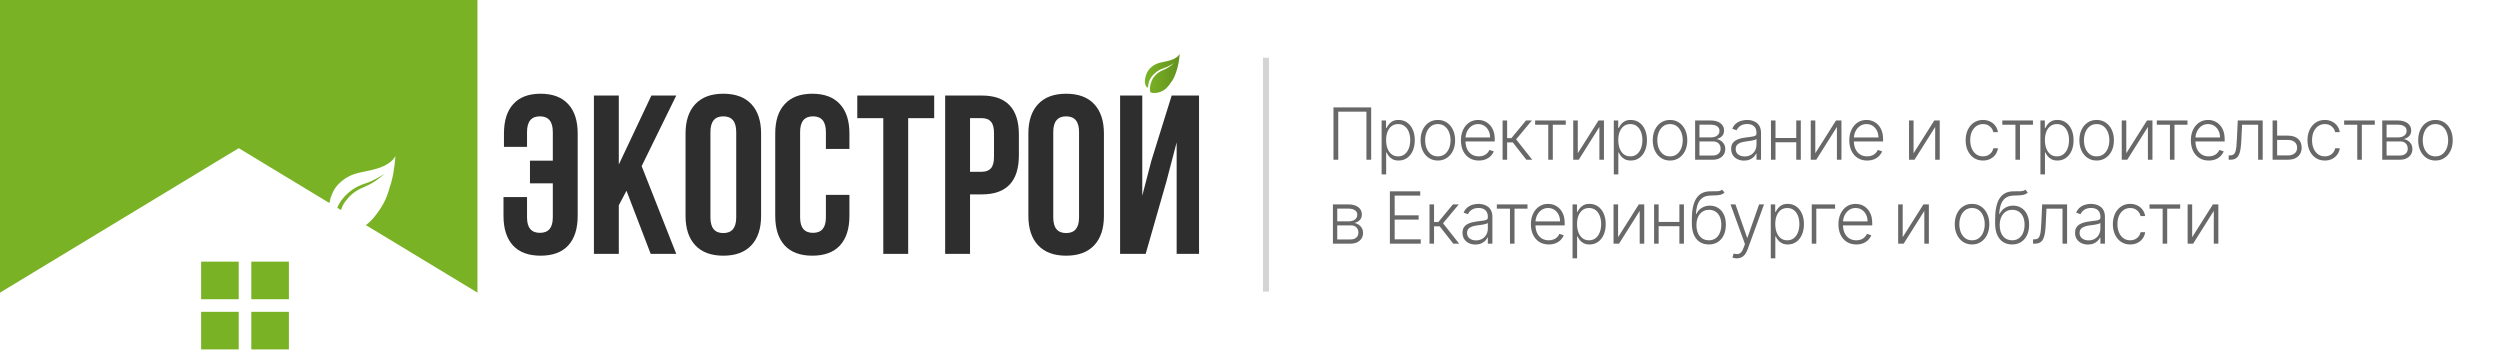
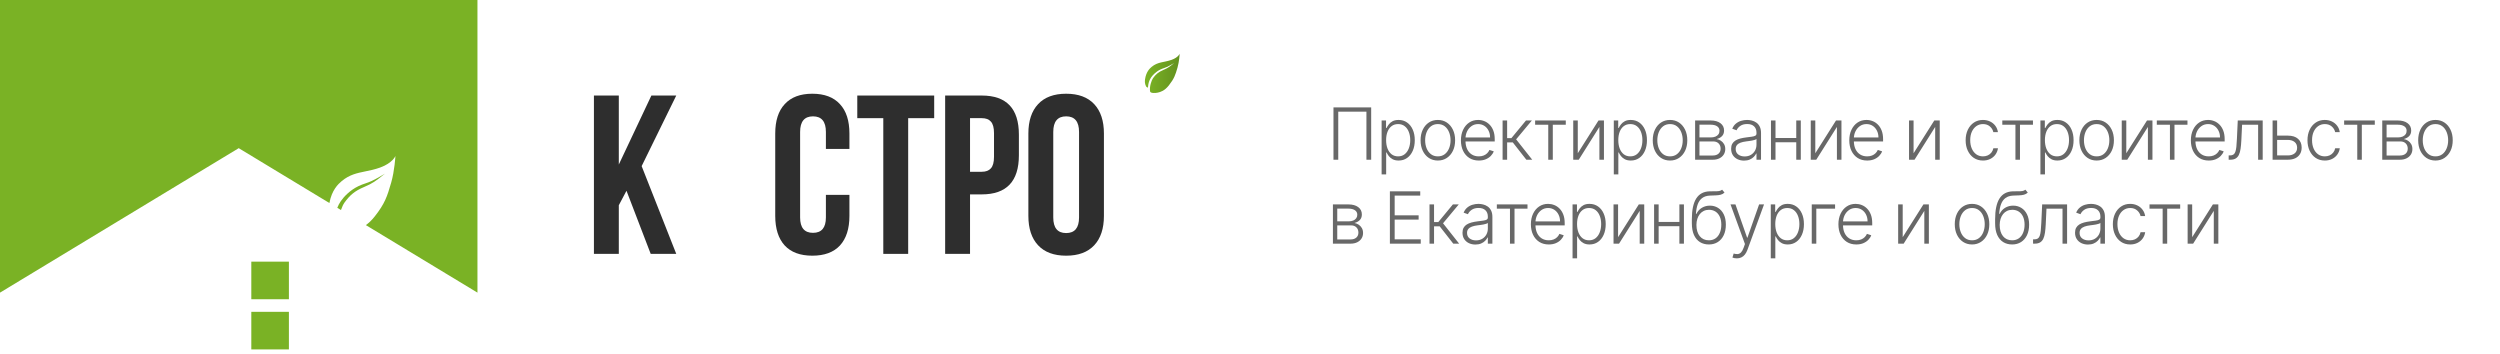
<svg xmlns="http://www.w3.org/2000/svg" width="417" height="59" viewBox="0 0 417 59" fill="none">
  <path d="M228.713 17.913V26.641H227.92V18.629H223.22V26.641H222.423V17.913H228.713ZM230.454 29.095V20.095H231.191V21.344H231.281C231.372 21.148 231.497 20.947 231.656 20.743C231.815 20.535 232.025 20.361 232.286 20.219C232.551 20.077 232.883 20.006 233.283 20.006C233.823 20.006 234.295 20.148 234.698 20.432C235.104 20.713 235.42 21.108 235.644 21.616C235.872 22.122 235.985 22.712 235.985 23.385C235.985 24.061 235.872 24.653 235.644 25.162C235.42 25.671 235.104 26.067 234.698 26.351C234.295 26.635 233.826 26.777 233.292 26.777C232.897 26.777 232.566 26.706 232.299 26.564C232.035 26.422 231.82 26.247 231.656 26.04C231.494 25.829 231.369 25.625 231.281 25.426H231.212V29.095H230.454ZM231.204 23.372C231.204 23.901 231.282 24.369 231.438 24.778C231.597 25.185 231.825 25.504 232.12 25.737C232.418 25.967 232.779 26.082 233.203 26.082C233.637 26.082 234.004 25.963 234.302 25.724C234.603 25.483 234.832 25.158 234.988 24.749C235.147 24.34 235.227 23.881 235.227 23.372C235.227 22.869 235.149 22.416 234.992 22.013C234.839 21.609 234.612 21.29 234.31 21.054C234.009 20.815 233.64 20.696 233.203 20.696C232.776 20.696 232.414 20.811 232.116 21.041C231.818 21.268 231.59 21.584 231.434 21.987C231.281 22.388 231.204 22.849 231.204 23.372ZM239.833 26.777C239.268 26.777 238.768 26.634 238.333 26.347C237.901 26.06 237.563 25.663 237.319 25.158C237.075 24.649 236.953 24.062 236.953 23.398C236.953 22.727 237.075 22.138 237.319 21.629C237.563 21.118 237.901 20.72 238.333 20.436C238.768 20.149 239.268 20.006 239.833 20.006C240.399 20.006 240.897 20.149 241.329 20.436C241.761 20.723 242.099 21.121 242.343 21.629C242.59 22.138 242.714 22.727 242.714 23.398C242.714 24.062 242.592 24.649 242.347 25.158C242.103 25.663 241.764 26.06 241.329 26.347C240.897 26.634 240.399 26.777 239.833 26.777ZM239.833 26.082C240.288 26.082 240.673 25.96 240.988 25.716C241.303 25.472 241.542 25.146 241.704 24.74C241.869 24.334 241.951 23.886 241.951 23.398C241.951 22.909 241.869 22.46 241.704 22.051C241.542 21.642 241.303 21.314 240.988 21.067C240.673 20.82 240.288 20.696 239.833 20.696C239.382 20.696 238.997 20.82 238.678 21.067C238.363 21.314 238.123 21.642 237.958 22.051C237.796 22.46 237.715 22.909 237.715 23.398C237.715 23.886 237.796 24.334 237.958 24.74C238.123 25.146 238.363 25.472 238.678 25.716C238.994 25.96 239.379 26.082 239.833 26.082ZM246.665 26.777C246.055 26.777 245.526 26.635 245.08 26.351C244.634 26.064 244.289 25.668 244.045 25.162C243.803 24.653 243.682 24.068 243.682 23.406C243.682 22.747 243.803 22.162 244.045 21.651C244.289 21.136 244.626 20.734 245.055 20.445C245.486 20.152 245.985 20.006 246.55 20.006C246.905 20.006 247.248 20.071 247.577 20.202C247.907 20.329 248.202 20.527 248.464 20.794C248.728 21.058 248.937 21.392 249.09 21.796C249.244 22.196 249.32 22.671 249.32 23.219V23.594H244.207V22.925H248.545C248.545 22.504 248.459 22.126 248.289 21.791C248.121 21.453 247.887 21.186 247.586 20.99C247.288 20.794 246.942 20.696 246.55 20.696C246.136 20.696 245.77 20.807 245.455 21.028C245.14 21.25 244.893 21.543 244.714 21.906C244.538 22.27 244.448 22.668 244.445 23.099V23.5C244.445 24.02 244.535 24.474 244.714 24.864C244.895 25.25 245.153 25.55 245.485 25.763C245.817 25.976 246.211 26.082 246.665 26.082C246.975 26.082 247.246 26.034 247.479 25.938C247.715 25.841 247.913 25.712 248.072 25.55C248.234 25.385 248.356 25.204 248.438 25.009L249.158 25.243C249.059 25.518 248.895 25.773 248.668 26.006C248.444 26.239 248.163 26.426 247.824 26.568C247.489 26.707 247.103 26.777 246.665 26.777ZM250.632 26.641V20.095H251.39V23.04H252.102L254.535 20.095H255.515L252.89 23.244L255.575 26.641H254.595L252.336 23.756H251.39V26.641H250.632ZM256.059 20.811V20.095H261.172V20.811H259.008V26.641H258.249V20.811H256.059ZM263.174 25.562L266.63 20.095H267.538V26.641H266.779V21.173L263.336 26.641H262.416V20.095H263.174V25.562ZM269.181 29.095V20.095H269.918V21.344H270.007C270.098 21.148 270.223 20.947 270.382 20.743C270.541 20.535 270.752 20.361 271.013 20.219C271.277 20.077 271.61 20.006 272.01 20.006C272.55 20.006 273.022 20.148 273.425 20.432C273.831 20.713 274.147 21.108 274.371 21.616C274.598 22.122 274.712 22.712 274.712 23.385C274.712 24.061 274.598 24.653 274.371 25.162C274.147 25.671 273.831 26.067 273.425 26.351C273.022 26.635 272.553 26.777 272.019 26.777C271.624 26.777 271.293 26.706 271.026 26.564C270.762 26.422 270.547 26.247 270.382 26.04C270.22 25.829 270.095 25.625 270.007 25.426H269.939V29.095H269.181ZM269.931 23.372C269.931 23.901 270.009 24.369 270.165 24.778C270.324 25.185 270.551 25.504 270.847 25.737C271.145 25.967 271.506 26.082 271.929 26.082C272.364 26.082 272.73 25.963 273.029 25.724C273.33 25.483 273.558 25.158 273.715 24.749C273.874 24.34 273.953 23.881 273.953 23.372C273.953 22.869 273.875 22.416 273.719 22.013C273.566 21.609 273.338 21.29 273.037 21.054C272.736 20.815 272.367 20.696 271.929 20.696C271.503 20.696 271.141 20.811 270.843 21.041C270.544 21.268 270.317 21.584 270.161 21.987C270.007 22.388 269.931 22.849 269.931 23.372ZM278.56 26.777C277.995 26.777 277.495 26.634 277.06 26.347C276.628 26.06 276.29 25.663 276.046 25.158C275.801 24.649 275.679 24.062 275.679 23.398C275.679 22.727 275.801 22.138 276.046 21.629C276.29 21.118 276.628 20.72 277.06 20.436C277.495 20.149 277.995 20.006 278.56 20.006C279.125 20.006 279.624 20.149 280.056 20.436C280.488 20.723 280.826 21.121 281.07 21.629C281.317 22.138 281.441 22.727 281.441 23.398C281.441 24.062 281.319 24.649 281.074 25.158C280.83 25.663 280.49 26.06 280.056 26.347C279.624 26.634 279.125 26.777 278.56 26.777ZM278.56 26.082C279.015 26.082 279.399 25.96 279.715 25.716C280.03 25.472 280.269 25.146 280.431 24.74C280.595 24.334 280.678 23.886 280.678 23.398C280.678 22.909 280.595 22.46 280.431 22.051C280.269 21.642 280.03 21.314 279.715 21.067C279.399 20.82 279.015 20.696 278.56 20.696C278.108 20.696 277.723 20.82 277.405 21.067C277.09 21.314 276.85 21.642 276.685 22.051C276.523 22.46 276.442 22.909 276.442 23.398C276.442 23.886 276.523 24.334 276.685 24.74C276.85 25.146 277.09 25.472 277.405 25.716C277.72 25.96 278.105 26.082 278.56 26.082ZM282.746 26.641V20.095H285.324C286.02 20.095 286.568 20.246 286.969 20.547C287.372 20.848 287.574 21.254 287.574 21.766C287.574 22.155 287.462 22.466 287.237 22.699C287.013 22.932 286.712 23.097 286.334 23.193C286.587 23.236 286.821 23.328 287.037 23.47C287.256 23.612 287.433 23.8 287.57 24.033C287.706 24.266 287.774 24.544 287.774 24.868C287.774 25.209 287.689 25.513 287.519 25.78C287.348 26.047 287.108 26.257 286.798 26.41C286.489 26.564 286.122 26.641 285.699 26.641H282.746ZM283.47 25.938H285.699C286.099 25.938 286.416 25.835 286.649 25.631C286.882 25.423 286.999 25.148 286.999 24.804C286.999 24.438 286.888 24.145 286.666 23.926C286.447 23.704 286.153 23.594 285.784 23.594H283.47V25.938ZM283.47 22.921H285.371C285.666 22.921 285.922 22.875 286.138 22.784C286.354 22.693 286.52 22.565 286.636 22.401C286.756 22.233 286.814 22.037 286.811 21.812C286.811 21.491 286.68 21.243 286.419 21.067C286.158 20.888 285.793 20.798 285.324 20.798H283.47V22.921ZM290.905 26.79C290.51 26.79 290.15 26.713 289.823 26.56C289.496 26.403 289.236 26.179 289.043 25.886C288.85 25.591 288.753 25.233 288.753 24.812C288.753 24.489 288.814 24.216 288.937 23.994C289.059 23.773 289.232 23.591 289.456 23.449C289.681 23.307 289.947 23.195 290.253 23.112C290.56 23.03 290.898 22.966 291.268 22.921C291.634 22.875 291.944 22.835 292.197 22.801C292.452 22.767 292.647 22.713 292.78 22.639C292.914 22.565 292.981 22.446 292.981 22.281V22.128C292.981 21.682 292.847 21.331 292.58 21.075C292.316 20.817 291.935 20.688 291.438 20.688C290.966 20.688 290.581 20.791 290.283 20.999C289.988 21.206 289.78 21.45 289.661 21.732L288.941 21.472C289.089 21.114 289.293 20.828 289.554 20.615C289.816 20.399 290.108 20.244 290.432 20.151C290.756 20.054 291.084 20.006 291.417 20.006C291.667 20.006 291.927 20.038 292.197 20.104C292.469 20.169 292.722 20.283 292.955 20.445C293.188 20.604 293.377 20.827 293.522 21.114C293.667 21.398 293.739 21.759 293.739 22.196V26.641H292.981V25.605H292.934C292.843 25.798 292.708 25.986 292.529 26.168C292.35 26.349 292.125 26.499 291.856 26.615C291.586 26.732 291.269 26.79 290.905 26.79ZM291.008 26.095C291.411 26.095 291.76 26.006 292.056 25.827C292.351 25.648 292.579 25.41 292.738 25.115C292.9 24.817 292.981 24.489 292.981 24.131V23.185C292.924 23.239 292.829 23.287 292.695 23.329C292.564 23.372 292.412 23.41 292.239 23.445C292.069 23.476 291.898 23.503 291.728 23.526C291.557 23.548 291.404 23.568 291.268 23.585C290.898 23.631 290.583 23.702 290.322 23.798C290.06 23.895 289.86 24.028 289.721 24.199C289.581 24.366 289.512 24.582 289.512 24.847C289.512 25.244 289.654 25.553 289.938 25.771C290.222 25.987 290.579 26.095 291.008 26.095ZM299.816 23.014V23.73H295.968V23.014H299.816ZM296.155 20.095V26.641H295.397V20.095H296.155ZM300.374 20.095V26.641H299.616V20.095H300.374ZM302.792 25.562L306.247 20.095H307.155V26.641H306.397V21.173L302.953 26.641H302.033V20.095H302.792V25.562ZM311.444 26.777C310.833 26.777 310.305 26.635 309.859 26.351C309.413 26.064 309.068 25.668 308.824 25.162C308.582 24.653 308.461 24.068 308.461 23.406C308.461 22.747 308.582 22.162 308.824 21.651C309.068 21.136 309.405 20.734 309.833 20.445C310.265 20.152 310.764 20.006 311.329 20.006C311.684 20.006 312.027 20.071 312.356 20.202C312.686 20.329 312.981 20.527 313.243 20.794C313.507 21.058 313.716 21.392 313.869 21.796C314.022 22.196 314.099 22.671 314.099 23.219V23.594H308.985V22.925H313.324C313.324 22.504 313.238 22.126 313.068 21.791C312.9 21.453 312.666 21.186 312.365 20.99C312.066 20.794 311.721 20.696 311.329 20.696C310.914 20.696 310.549 20.807 310.234 21.028C309.919 21.25 309.672 21.543 309.493 21.906C309.316 22.27 309.227 22.668 309.224 23.099V23.5C309.224 24.02 309.314 24.474 309.493 24.864C309.674 25.25 309.932 25.55 310.264 25.763C310.596 25.976 310.99 26.082 311.444 26.082C311.754 26.082 312.025 26.034 312.258 25.938C312.494 25.841 312.691 25.712 312.851 25.55C313.012 25.385 313.135 25.204 313.217 25.009L313.937 25.243C313.838 25.518 313.674 25.773 313.447 26.006C313.223 26.239 312.941 26.426 312.603 26.568C312.268 26.707 311.882 26.777 311.444 26.777ZM319.184 25.562L322.64 20.095H323.548V26.641H322.789V21.173L319.346 26.641H318.426V20.095H319.184V25.562ZM330.762 26.777C330.177 26.777 329.667 26.631 329.233 26.338C328.801 26.046 328.466 25.645 328.227 25.136C327.988 24.628 327.869 24.048 327.869 23.398C327.869 22.741 327.99 22.158 328.231 21.646C328.476 21.135 328.814 20.734 329.245 20.445C329.677 20.152 330.179 20.006 330.75 20.006C331.187 20.006 331.583 20.091 331.939 20.261C332.294 20.429 332.586 20.666 332.816 20.973C333.049 21.277 333.196 21.632 333.255 22.038H332.488C332.409 21.669 332.217 21.354 331.913 21.092C331.612 20.828 331.228 20.696 330.762 20.696C330.345 20.696 329.976 20.81 329.655 21.037C329.333 21.261 329.082 21.575 328.9 21.979C328.721 22.379 328.632 22.844 328.632 23.372C328.632 23.903 328.72 24.374 328.896 24.783C329.072 25.189 329.319 25.507 329.637 25.737C329.958 25.967 330.333 26.082 330.762 26.082C331.052 26.082 331.316 26.028 331.555 25.921C331.797 25.81 331.998 25.653 332.16 25.452C332.325 25.25 332.436 25.01 332.493 24.732H333.26C333.203 25.126 333.062 25.479 332.838 25.788C332.616 26.095 332.328 26.337 331.973 26.513C331.62 26.689 331.217 26.777 330.762 26.777ZM333.984 20.811V20.095H339.098V20.811H336.933V26.641H336.174V20.811H333.984ZM340.341 29.095V20.095H341.078V21.344H341.168C341.259 21.148 341.384 20.947 341.543 20.743C341.702 20.535 341.912 20.361 342.173 20.219C342.438 20.077 342.77 20.006 343.171 20.006C343.71 20.006 344.182 20.148 344.585 20.432C344.992 20.713 345.307 21.108 345.531 21.616C345.759 22.122 345.872 22.712 345.872 23.385C345.872 24.061 345.759 24.653 345.531 25.162C345.307 25.671 344.992 26.067 344.585 26.351C344.182 26.635 343.713 26.777 343.179 26.777C342.784 26.777 342.453 26.706 342.186 26.564C341.922 26.422 341.708 26.247 341.543 26.04C341.381 25.829 341.256 25.625 341.168 25.426H341.1V29.095H340.341ZM341.091 23.372C341.091 23.901 341.169 24.369 341.325 24.778C341.485 25.185 341.712 25.504 342.007 25.737C342.306 25.967 342.666 26.082 343.09 26.082C343.524 26.082 343.891 25.963 344.189 25.724C344.49 25.483 344.719 25.158 344.875 24.749C345.034 24.34 345.114 23.881 345.114 23.372C345.114 22.869 345.036 22.416 344.879 22.013C344.726 21.609 344.499 21.29 344.198 21.054C343.897 20.815 343.527 20.696 343.09 20.696C342.664 20.696 342.301 20.811 342.003 21.041C341.705 21.268 341.477 21.584 341.321 21.987C341.168 22.388 341.091 22.849 341.091 23.372ZM349.72 26.777C349.155 26.777 348.655 26.634 348.22 26.347C347.789 26.06 347.451 25.663 347.206 25.158C346.962 24.649 346.84 24.062 346.84 23.398C346.84 22.727 346.962 22.138 347.206 21.629C347.451 21.118 347.789 20.72 348.22 20.436C348.655 20.149 349.155 20.006 349.72 20.006C350.286 20.006 350.784 20.149 351.216 20.436C351.648 20.723 351.986 21.121 352.23 21.629C352.478 22.138 352.601 22.727 352.601 23.398C352.601 24.062 352.479 24.649 352.235 25.158C351.99 25.663 351.651 26.06 351.216 26.347C350.784 26.634 350.286 26.777 349.72 26.777ZM349.72 26.082C350.175 26.082 350.56 25.96 350.875 25.716C351.191 25.472 351.429 25.146 351.591 24.74C351.756 24.334 351.838 23.886 351.838 23.398C351.838 22.909 351.756 22.46 351.591 22.051C351.429 21.642 351.191 21.314 350.875 21.067C350.56 20.82 350.175 20.696 349.72 20.696C349.269 20.696 348.884 20.82 348.566 21.067C348.25 21.314 348.01 21.642 347.845 22.051C347.684 22.46 347.603 22.909 347.603 23.398C347.603 23.886 347.684 24.334 347.845 24.74C348.01 25.146 348.25 25.472 348.566 25.716C348.881 25.96 349.266 26.082 349.72 26.082ZM354.665 25.562L358.121 20.095H359.028V26.641H358.27V21.173L354.827 26.641H353.906V20.095H354.665V25.562ZM359.755 20.811V20.095H364.869V20.811H362.704V26.641H361.945V20.811H359.755ZM368.419 26.777C367.808 26.777 367.279 26.635 366.833 26.351C366.387 26.064 366.042 25.668 365.798 25.162C365.556 24.653 365.436 24.068 365.436 23.406C365.436 22.747 365.556 22.162 365.798 21.651C366.042 21.136 366.379 20.734 366.808 20.445C367.24 20.152 367.738 20.006 368.303 20.006C368.659 20.006 369.001 20.071 369.33 20.202C369.66 20.329 369.955 20.527 370.217 20.794C370.481 21.058 370.69 21.392 370.843 21.796C370.997 22.196 371.073 22.671 371.073 23.219V23.594H365.96V22.925H370.298C370.298 22.504 370.213 22.126 370.042 21.791C369.874 21.453 369.64 21.186 369.339 20.99C369.041 20.794 368.695 20.696 368.303 20.696C367.889 20.696 367.524 20.807 367.208 21.028C366.893 21.25 366.646 21.543 366.467 21.906C366.291 22.27 366.201 22.668 366.198 23.099V23.5C366.198 24.02 366.288 24.474 366.467 24.864C366.649 25.25 366.906 25.55 367.238 25.763C367.57 25.976 367.964 26.082 368.419 26.082C368.728 26.082 368.999 26.034 369.232 25.938C369.468 25.841 369.666 25.712 369.825 25.55C369.987 25.385 370.109 25.204 370.191 25.009L370.911 25.243C370.812 25.518 370.649 25.773 370.421 26.006C370.197 26.239 369.916 26.426 369.578 26.568C369.242 26.707 368.856 26.777 368.419 26.777ZM371.741 26.641V25.925H371.946C372.179 25.925 372.366 25.882 372.508 25.797C372.653 25.709 372.766 25.561 372.845 25.354C372.925 25.146 372.984 24.864 373.024 24.506C373.064 24.148 373.095 23.699 373.118 23.159L373.258 20.095H377.418V26.641H376.655V20.811H373.979L373.855 23.415C373.829 23.946 373.787 24.413 373.727 24.817C373.67 25.22 373.577 25.557 373.446 25.827C373.318 26.097 373.139 26.3 372.909 26.436C372.682 26.572 372.383 26.641 372.014 26.641H371.741ZM379.699 22.622H381.612C382.348 22.622 382.916 22.801 383.316 23.159C383.717 23.517 383.917 24.001 383.917 24.612C383.917 25.018 383.828 25.374 383.649 25.678C383.47 25.982 383.208 26.219 382.865 26.389C382.521 26.557 382.103 26.641 381.612 26.641H379.068V20.095H379.826V25.925H381.612C382.075 25.925 382.449 25.814 382.733 25.592C383.017 25.371 383.159 25.055 383.159 24.646C383.159 24.229 383.017 23.906 382.733 23.679C382.449 23.452 382.075 23.338 381.612 23.338H379.699V22.622ZM387.78 26.777C387.195 26.777 386.685 26.631 386.25 26.338C385.819 26.046 385.483 25.645 385.245 25.136C385.006 24.628 384.887 24.048 384.887 23.398C384.887 22.741 385.008 22.158 385.249 21.646C385.493 21.135 385.831 20.734 386.263 20.445C386.695 20.152 387.196 20.006 387.767 20.006C388.205 20.006 388.601 20.091 388.956 20.261C389.312 20.429 389.604 20.666 389.834 20.973C390.067 21.277 390.214 21.632 390.273 22.038H389.506C389.427 21.669 389.235 21.354 388.931 21.092C388.63 20.828 388.246 20.696 387.78 20.696C387.363 20.696 386.993 20.81 386.672 21.037C386.351 21.261 386.1 21.575 385.918 21.979C385.739 22.379 385.65 22.844 385.65 23.372C385.65 23.903 385.738 24.374 385.914 24.783C386.09 25.189 386.337 25.507 386.655 25.737C386.976 25.967 387.351 26.082 387.78 26.082C388.07 26.082 388.334 26.028 388.573 25.921C388.814 25.81 389.016 25.653 389.178 25.452C389.343 25.25 389.454 25.01 389.51 24.732H390.277C390.221 25.126 390.08 25.479 389.856 25.788C389.634 26.095 389.346 26.337 388.99 26.513C388.638 26.689 388.235 26.777 387.78 26.777ZM391.002 20.811V20.095H396.116V20.811H393.951V26.641H393.192V20.811H391.002ZM397.359 26.641V20.095H399.937C400.633 20.095 401.181 20.246 401.582 20.547C401.985 20.848 402.187 21.254 402.187 21.766C402.187 22.155 402.075 22.466 401.85 22.699C401.626 22.932 401.325 23.097 400.947 23.193C401.2 23.236 401.434 23.328 401.65 23.47C401.869 23.612 402.046 23.8 402.183 24.033C402.319 24.266 402.387 24.544 402.387 24.868C402.387 25.209 402.302 25.513 402.132 25.78C401.961 26.047 401.721 26.257 401.411 26.41C401.102 26.564 400.735 26.641 400.312 26.641H397.359ZM398.083 25.938H400.312C400.713 25.938 401.029 25.835 401.262 25.631C401.495 25.423 401.612 25.148 401.612 24.804C401.612 24.438 401.501 24.145 401.279 23.926C401.061 23.704 400.767 23.594 400.397 23.594H398.083V25.938ZM398.083 22.921H399.984C400.279 22.921 400.535 22.875 400.751 22.784C400.967 22.693 401.133 22.565 401.25 22.401C401.369 22.233 401.427 22.037 401.424 21.812C401.424 21.491 401.294 21.243 401.032 21.067C400.771 20.888 400.406 20.798 399.937 20.798H398.083V22.921ZM406.234 26.777C405.669 26.777 405.169 26.634 404.734 26.347C404.303 26.06 403.964 25.663 403.72 25.158C403.476 24.649 403.354 24.062 403.354 23.398C403.354 22.727 403.476 22.138 403.72 21.629C403.964 21.118 404.303 20.72 404.734 20.436C405.169 20.149 405.669 20.006 406.234 20.006C406.8 20.006 407.298 20.149 407.73 20.436C408.162 20.723 408.5 21.121 408.744 21.629C408.991 22.138 409.115 22.727 409.115 23.398C409.115 24.062 408.993 24.649 408.749 25.158C408.504 25.663 408.165 26.06 407.73 26.347C407.298 26.634 406.8 26.777 406.234 26.777ZM406.234 26.082C406.689 26.082 407.074 25.96 407.389 25.716C407.705 25.472 407.943 25.146 408.105 24.74C408.27 24.334 408.352 23.886 408.352 23.398C408.352 22.909 408.27 22.46 408.105 22.051C407.943 21.642 407.705 21.314 407.389 21.067C407.074 20.82 406.689 20.696 406.234 20.696C405.783 20.696 405.398 20.82 405.08 21.067C404.764 21.314 404.524 21.642 404.359 22.051C404.197 22.46 404.116 22.909 404.116 23.398C404.116 23.886 404.197 24.334 404.359 24.74C404.524 25.146 404.764 25.472 405.08 25.716C405.395 25.96 405.78 26.082 406.234 26.082ZM222.33 40.641V34.095H224.908C225.604 34.095 226.152 34.246 226.553 34.547C226.956 34.848 227.158 35.254 227.158 35.766C227.158 36.155 227.045 36.466 226.821 36.699C226.597 36.932 226.295 37.097 225.918 37.193C226.17 37.236 226.405 37.328 226.621 37.47C226.839 37.612 227.017 37.8 227.153 38.033C227.29 38.266 227.358 38.544 227.358 38.868C227.358 39.209 227.273 39.513 227.102 39.78C226.932 40.047 226.692 40.257 226.382 40.41C226.072 40.564 225.706 40.641 225.283 40.641H222.33ZM223.054 39.938H225.283C225.683 39.938 226 39.835 226.233 39.631C226.466 39.423 226.582 39.148 226.582 38.804C226.582 38.438 226.472 38.145 226.25 37.926C226.031 37.705 225.737 37.594 225.368 37.594H223.054V39.938ZM223.054 36.92H224.955C225.25 36.92 225.506 36.875 225.722 36.784C225.938 36.693 226.104 36.565 226.22 36.401C226.339 36.233 226.398 36.037 226.395 35.812C226.395 35.492 226.264 35.243 226.003 35.067C225.741 34.888 225.376 34.798 224.908 34.798H223.054V36.92ZM231.834 40.641V31.913H236.896V32.629H232.63V35.915H236.628V36.631H232.63V39.925H236.981V40.641H231.834ZM238.441 40.641V34.095H239.199V37.04H239.911L242.344 34.095H243.324L240.699 37.244L243.384 40.641H242.404L240.145 37.756H239.199V40.641H238.441ZM246.097 40.79C245.702 40.79 245.341 40.713 245.014 40.56C244.687 40.403 244.428 40.179 244.234 39.886C244.041 39.591 243.945 39.233 243.945 38.812C243.945 38.489 244.006 38.216 244.128 37.994C244.25 37.773 244.423 37.591 244.648 37.449C244.872 37.307 245.138 37.195 245.445 37.112C245.751 37.03 246.089 36.966 246.459 36.92C246.825 36.875 247.135 36.835 247.388 36.801C247.643 36.767 247.838 36.713 247.972 36.639C248.105 36.565 248.172 36.446 248.172 36.281V36.128C248.172 35.682 248.038 35.331 247.771 35.075C247.507 34.817 247.126 34.688 246.629 34.688C246.158 34.688 245.773 34.791 245.474 34.999C245.179 35.206 244.972 35.45 244.852 35.731L244.132 35.472C244.28 35.114 244.484 34.828 244.746 34.615C245.007 34.399 245.3 34.244 245.624 34.151C245.947 34.054 246.276 34.006 246.608 34.006C246.858 34.006 247.118 34.038 247.388 34.104C247.66 34.169 247.913 34.283 248.146 34.445C248.379 34.604 248.568 34.827 248.713 35.114C248.858 35.398 248.93 35.758 248.93 36.196V40.641H248.172V39.605H248.125C248.034 39.798 247.899 39.986 247.72 40.168C247.541 40.349 247.317 40.499 247.047 40.615C246.777 40.731 246.46 40.79 246.097 40.79ZM246.199 40.095C246.602 40.095 246.952 40.006 247.247 39.827C247.543 39.648 247.77 39.41 247.929 39.115C248.091 38.817 248.172 38.489 248.172 38.131V37.185C248.115 37.239 248.02 37.287 247.886 37.33C247.756 37.372 247.604 37.41 247.43 37.445C247.26 37.476 247.089 37.503 246.919 37.526C246.749 37.548 246.595 37.568 246.459 37.585C246.089 37.631 245.774 37.702 245.513 37.798C245.251 37.895 245.051 38.028 244.912 38.199C244.773 38.367 244.703 38.582 244.703 38.847C244.703 39.244 244.845 39.553 245.129 39.771C245.413 39.987 245.77 40.095 246.199 40.095ZM249.672 34.811V34.095H254.786V34.811H252.621V40.641H251.862V34.811H249.672ZM258.335 40.777C257.725 40.777 257.196 40.635 256.75 40.351C256.304 40.064 255.959 39.668 255.715 39.162C255.473 38.653 255.352 38.068 255.352 37.406C255.352 36.747 255.473 36.162 255.715 35.651C255.959 35.136 256.296 34.734 256.725 34.445C257.156 34.152 257.655 34.006 258.22 34.006C258.575 34.006 258.918 34.071 259.247 34.202C259.577 34.33 259.872 34.527 260.134 34.794C260.398 35.058 260.607 35.392 260.76 35.795C260.914 36.196 260.99 36.67 260.99 37.219V37.594H255.877V36.925H260.215C260.215 36.504 260.129 36.126 259.959 35.791C259.791 35.453 259.557 35.186 259.256 34.99C258.958 34.794 258.612 34.696 258.22 34.696C257.806 34.696 257.44 34.807 257.125 35.028C256.81 35.25 256.563 35.543 256.384 35.906C256.208 36.27 256.118 36.668 256.115 37.099V37.5C256.115 38.02 256.205 38.474 256.384 38.864C256.565 39.25 256.823 39.55 257.155 39.763C257.487 39.976 257.881 40.082 258.335 40.082C258.645 40.082 258.916 40.034 259.149 39.938C259.385 39.841 259.583 39.712 259.742 39.55C259.904 39.385 260.026 39.205 260.108 39.008L260.828 39.243C260.729 39.519 260.565 39.773 260.338 40.006C260.114 40.239 259.833 40.426 259.494 40.568C259.159 40.707 258.773 40.777 258.335 40.777ZM262.302 43.095V34.095H263.039V35.344H263.128C263.219 35.148 263.344 34.947 263.503 34.743C263.663 34.535 263.873 34.361 264.134 34.219C264.398 34.077 264.731 34.006 265.131 34.006C265.671 34.006 266.143 34.148 266.546 34.432C266.952 34.713 267.268 35.108 267.492 35.617C267.719 36.122 267.833 36.712 267.833 37.385C267.833 38.061 267.719 38.653 267.492 39.162C267.268 39.67 266.952 40.067 266.546 40.351C266.143 40.635 265.674 40.777 265.14 40.777C264.745 40.777 264.414 40.706 264.147 40.564C263.883 40.422 263.668 40.247 263.503 40.04C263.342 39.83 263.217 39.625 263.128 39.426H263.06V43.095H262.302ZM263.052 37.372C263.052 37.901 263.13 38.369 263.286 38.778C263.445 39.185 263.672 39.504 263.968 39.737C264.266 39.967 264.627 40.082 265.05 40.082C265.485 40.082 265.851 39.963 266.15 39.724C266.451 39.483 266.68 39.158 266.836 38.749C266.995 38.34 267.074 37.881 267.074 37.372C267.074 36.869 266.996 36.416 266.84 36.013C266.687 35.609 266.459 35.29 266.158 35.054C265.857 34.815 265.488 34.696 265.05 34.696C264.624 34.696 264.262 34.811 263.964 35.041C263.665 35.269 263.438 35.584 263.282 35.987C263.128 36.388 263.052 36.849 263.052 37.372ZM269.896 39.562L273.352 34.095H274.259V40.641H273.501V35.173L270.057 40.641H269.137V34.095H269.896V39.562ZM280.321 37.014V37.73H276.473V37.014H280.321ZM276.661 34.095V40.641H275.902V34.095H276.661ZM280.879 34.095V40.641H280.121V34.095H280.879ZM287.251 31.641L287.648 32.122C287.469 32.295 287.254 32.415 287.004 32.48C286.757 32.543 286.48 32.578 286.173 32.587C285.869 32.595 285.541 32.608 285.189 32.625C284.683 32.651 284.267 32.783 283.94 33.021C283.613 33.257 283.365 33.598 283.194 34.044C283.027 34.487 282.922 35.028 282.879 35.668H282.964C283.183 35.222 283.491 34.882 283.889 34.649C284.29 34.416 284.73 34.3 285.21 34.3C285.713 34.3 286.165 34.423 286.565 34.67C286.969 34.915 287.287 35.274 287.52 35.749C287.755 36.22 287.873 36.795 287.873 37.474C287.873 38.145 287.755 38.729 287.52 39.226C287.284 39.72 286.954 40.102 286.531 40.372C286.108 40.642 285.612 40.777 285.044 40.777C284.473 40.777 283.973 40.644 283.544 40.376C283.118 40.106 282.787 39.71 282.551 39.188C282.318 38.662 282.201 38.016 282.201 37.249V36.562C282.201 35.037 282.443 33.889 282.926 33.119C283.409 32.349 284.152 31.947 285.155 31.913C285.478 31.902 285.773 31.899 286.037 31.905C286.301 31.908 286.534 31.895 286.736 31.866C286.937 31.835 287.109 31.76 287.251 31.641ZM285.044 40.082C285.467 40.082 285.834 39.976 286.143 39.763C286.453 39.547 286.692 39.243 286.859 38.851C287.03 38.459 287.115 38 287.115 37.474C287.115 36.952 287.028 36.506 286.855 36.136C286.684 35.767 286.446 35.484 286.139 35.288C285.832 35.092 285.473 34.994 285.061 34.994C284.737 34.994 284.446 35.057 284.187 35.182C283.932 35.304 283.713 35.479 283.531 35.706C283.349 35.933 283.21 36.2 283.113 36.507C283.017 36.814 282.967 37.151 282.964 37.517C282.964 38.31 283.149 38.936 283.518 39.396C283.89 39.854 284.399 40.082 285.044 40.082ZM289.703 43.095C289.552 43.095 289.411 43.081 289.281 43.053C289.15 43.024 289.046 42.993 288.97 42.959L289.174 42.29C289.433 42.369 289.663 42.398 289.865 42.375C290.066 42.355 290.245 42.264 290.402 42.102C290.558 41.943 290.697 41.699 290.819 41.369L291.058 40.705L288.65 34.095H289.473L291.416 39.639H291.475L293.419 34.095H294.241L291.471 41.676C291.355 41.992 291.211 42.254 291.041 42.465C290.87 42.678 290.673 42.835 290.448 42.938C290.227 43.043 289.978 43.095 289.703 43.095ZM295.365 43.095V34.095H296.102V35.344H296.192C296.283 35.148 296.408 34.947 296.567 34.743C296.726 34.535 296.936 34.361 297.197 34.219C297.462 34.077 297.794 34.006 298.195 34.006C298.734 34.006 299.206 34.148 299.609 34.432C300.016 34.713 300.331 35.108 300.555 35.617C300.783 36.122 300.896 36.712 300.896 37.385C300.896 38.061 300.783 38.653 300.555 39.162C300.331 39.67 300.016 40.067 299.609 40.351C299.206 40.635 298.737 40.777 298.203 40.777C297.808 40.777 297.477 40.706 297.21 40.564C296.946 40.422 296.731 40.247 296.567 40.04C296.405 39.83 296.28 39.625 296.192 39.426H296.124V43.095H295.365ZM296.115 37.372C296.115 37.901 296.193 38.369 296.349 38.778C296.508 39.185 296.736 39.504 297.031 39.737C297.33 39.967 297.69 40.082 298.114 40.082C298.548 40.082 298.915 39.963 299.213 39.724C299.514 39.483 299.743 39.158 299.899 38.749C300.058 38.34 300.138 37.881 300.138 37.372C300.138 36.869 300.06 36.416 299.903 36.013C299.75 35.609 299.523 35.29 299.222 35.054C298.92 34.815 298.551 34.696 298.114 34.696C297.687 34.696 297.325 34.811 297.027 35.041C296.729 35.269 296.501 35.584 296.345 35.987C296.192 36.388 296.115 36.849 296.115 37.372ZM306.091 34.095V34.811H302.959V40.641H302.2V34.095H306.091ZM309.631 40.777C309.02 40.777 308.492 40.635 308.046 40.351C307.6 40.064 307.255 39.668 307.01 39.162C306.769 38.653 306.648 38.068 306.648 37.406C306.648 36.747 306.769 36.162 307.01 35.651C307.255 35.136 307.591 34.734 308.02 34.445C308.452 34.152 308.951 34.006 309.516 34.006C309.871 34.006 310.214 34.071 310.543 34.202C310.873 34.33 311.168 34.527 311.429 34.794C311.694 35.058 311.902 35.392 312.056 35.795C312.209 36.196 312.286 36.67 312.286 37.219V37.594H307.172V36.925H311.51C311.51 36.504 311.425 36.126 311.255 35.791C311.087 35.453 310.853 35.186 310.552 34.99C310.253 34.794 309.908 34.696 309.516 34.696C309.101 34.696 308.736 34.807 308.421 35.028C308.106 35.25 307.858 35.543 307.679 35.906C307.503 36.27 307.414 36.668 307.411 37.099V37.5C307.411 38.02 307.5 38.474 307.679 38.864C307.861 39.25 308.118 39.55 308.451 39.763C308.783 39.976 309.177 40.082 309.631 40.082C309.941 40.082 310.212 40.034 310.445 39.938C310.681 39.841 310.878 39.712 311.037 39.55C311.199 39.385 311.322 39.205 311.404 39.008L312.124 39.243C312.025 39.519 311.861 39.773 311.634 40.006C311.41 40.239 311.128 40.426 310.79 40.568C310.455 40.707 310.069 40.777 309.631 40.777ZM317.371 39.562L320.827 34.095H321.735V40.641H320.976V35.173L317.533 40.641H316.613V34.095H317.371V39.562ZM328.937 40.777C328.371 40.777 327.871 40.633 327.437 40.347C327.005 40.06 326.667 39.663 326.422 39.158C326.178 38.649 326.056 38.062 326.056 37.398C326.056 36.727 326.178 36.138 326.422 35.629C326.667 35.118 327.005 34.72 327.437 34.436C327.871 34.149 328.371 34.006 328.937 34.006C329.502 34.006 330 34.149 330.432 34.436C330.864 34.723 331.202 35.121 331.446 35.629C331.694 36.138 331.817 36.727 331.817 37.398C331.817 38.062 331.695 38.649 331.451 39.158C331.206 39.663 330.867 40.06 330.432 40.347C330 40.633 329.502 40.777 328.937 40.777ZM328.937 40.082C329.391 40.082 329.776 39.96 330.091 39.716C330.407 39.472 330.645 39.146 330.807 38.74C330.972 38.334 331.054 37.886 331.054 37.398C331.054 36.909 330.972 36.46 330.807 36.051C330.645 35.642 330.407 35.314 330.091 35.067C329.776 34.82 329.391 34.696 328.937 34.696C328.485 34.696 328.1 34.82 327.782 35.067C327.466 35.314 327.226 35.642 327.062 36.051C326.9 36.46 326.819 36.909 326.819 37.398C326.819 37.886 326.9 38.334 327.062 38.74C327.226 39.146 327.466 39.472 327.782 39.716C328.097 39.96 328.482 40.082 328.937 40.082ZM337.835 31.641L338.232 32.122C338.053 32.295 337.838 32.415 337.588 32.48C337.341 32.543 337.064 32.578 336.757 32.587C336.453 32.595 336.125 32.608 335.773 32.625C335.267 32.651 334.851 32.783 334.524 33.021C334.198 33.257 333.949 33.598 333.779 34.044C333.611 34.487 333.506 35.028 333.463 35.668H333.548C333.767 35.222 334.075 34.882 334.473 34.649C334.874 34.416 335.314 34.3 335.794 34.3C336.297 34.3 336.749 34.423 337.149 34.67C337.553 34.915 337.871 35.274 338.104 35.749C338.34 36.22 338.458 36.795 338.458 37.474C338.458 38.145 338.34 38.729 338.104 39.226C337.868 39.72 337.539 40.102 337.115 40.372C336.692 40.642 336.196 40.777 335.628 40.777C335.057 40.777 334.557 40.644 334.128 40.376C333.702 40.106 333.371 39.71 333.135 39.188C332.902 38.662 332.786 38.016 332.786 37.249V36.562C332.786 35.037 333.027 33.889 333.51 33.119C333.993 32.349 334.736 31.947 335.739 31.913C336.063 31.902 336.357 31.899 336.621 31.905C336.885 31.908 337.118 31.895 337.32 31.866C337.522 31.835 337.693 31.76 337.835 31.641ZM335.628 40.082C336.051 40.082 336.418 39.976 336.727 39.763C337.037 39.547 337.276 39.243 337.443 38.851C337.614 38.459 337.699 38 337.699 37.474C337.699 36.952 337.612 36.506 337.439 36.136C337.269 35.767 337.03 35.484 336.723 35.288C336.416 35.092 336.057 34.994 335.645 34.994C335.321 34.994 335.03 35.057 334.772 35.182C334.516 35.304 334.297 35.479 334.115 35.706C333.933 35.933 333.794 36.2 333.698 36.507C333.601 36.814 333.551 37.151 333.548 37.517C333.548 38.31 333.733 38.936 334.102 39.396C334.475 39.854 334.983 40.082 335.628 40.082ZM339.115 40.641V39.925H339.32C339.552 39.925 339.74 39.882 339.882 39.797C340.027 39.709 340.139 39.561 340.219 39.354C340.298 39.146 340.358 38.864 340.398 38.506C340.437 38.148 340.469 37.699 340.491 37.159L340.632 34.095H344.791V40.641H344.028V34.811H341.352L341.229 37.415C341.203 37.946 341.16 38.413 341.101 38.817C341.044 39.22 340.95 39.557 340.82 39.827C340.692 40.097 340.513 40.3 340.283 40.436C340.055 40.572 339.757 40.641 339.388 40.641H339.115ZM348.27 40.79C347.875 40.79 347.514 40.713 347.187 40.56C346.86 40.403 346.601 40.179 346.407 39.886C346.214 39.591 346.118 39.233 346.118 38.812C346.118 38.489 346.179 38.216 346.301 37.994C346.423 37.773 346.596 37.591 346.821 37.449C347.045 37.307 347.311 37.195 347.618 37.112C347.924 37.03 348.262 36.966 348.632 36.92C348.998 36.875 349.308 36.835 349.561 36.801C349.816 36.767 350.011 36.713 350.145 36.639C350.278 36.565 350.345 36.446 350.345 36.281V36.128C350.345 35.682 350.211 35.331 349.944 35.075C349.68 34.817 349.299 34.688 348.802 34.688C348.331 34.688 347.946 34.791 347.647 34.999C347.352 35.206 347.145 35.45 347.025 35.731L346.305 35.472C346.453 35.114 346.657 34.828 346.919 34.615C347.18 34.399 347.473 34.244 347.797 34.151C348.12 34.054 348.449 34.006 348.781 34.006C349.031 34.006 349.291 34.038 349.561 34.104C349.833 34.169 350.086 34.283 350.319 34.445C350.552 34.604 350.741 34.827 350.886 35.114C351.031 35.398 351.103 35.758 351.103 36.196V40.641H350.345V39.605H350.298C350.207 39.798 350.072 39.986 349.893 40.168C349.714 40.349 349.49 40.499 349.22 40.615C348.95 40.731 348.633 40.79 348.27 40.79ZM348.372 40.095C348.775 40.095 349.125 40.006 349.42 39.827C349.716 39.648 349.943 39.41 350.102 39.115C350.264 38.817 350.345 38.489 350.345 38.131V37.185C350.288 37.239 350.193 37.287 350.059 37.33C349.929 37.372 349.777 37.41 349.603 37.445C349.433 37.476 349.262 37.503 349.092 37.526C348.922 37.548 348.768 37.568 348.632 37.585C348.262 37.631 347.947 37.702 347.686 37.798C347.424 37.895 347.224 38.028 347.085 38.199C346.946 38.367 346.876 38.582 346.876 38.847C346.876 39.244 347.018 39.553 347.302 39.771C347.586 39.987 347.943 40.095 348.372 40.095ZM355.318 40.777C354.733 40.777 354.223 40.631 353.788 40.338C353.356 40.045 353.021 39.645 352.782 39.136C352.544 38.628 352.424 38.048 352.424 37.398C352.424 36.742 352.545 36.158 352.787 35.646C353.031 35.135 353.369 34.734 353.801 34.445C354.233 34.152 354.734 34.006 355.305 34.006C355.743 34.006 356.139 34.091 356.494 34.261C356.849 34.429 357.142 34.666 357.372 34.973C357.605 35.277 357.751 35.632 357.811 36.038H357.044C356.964 35.669 356.772 35.354 356.468 35.092C356.167 34.828 355.784 34.696 355.318 34.696C354.9 34.696 354.531 34.81 354.21 35.037C353.889 35.261 353.638 35.575 353.456 35.979C353.277 36.379 353.187 36.844 353.187 37.372C353.187 37.903 353.275 38.374 353.451 38.783C353.628 39.189 353.875 39.507 354.193 39.737C354.514 39.967 354.889 40.082 355.318 40.082C355.608 40.082 355.872 40.028 356.111 39.92C356.352 39.81 356.554 39.653 356.716 39.452C356.88 39.25 356.991 39.01 357.048 38.731H357.815C357.758 39.126 357.618 39.479 357.393 39.788C357.172 40.095 356.883 40.337 356.528 40.513C356.176 40.689 355.772 40.777 355.318 40.777ZM358.54 34.811V34.095H363.653V34.811H361.488V40.641H360.73V34.811H358.54ZM365.655 39.562L369.111 34.095H370.019V40.641H369.26V35.173L365.817 40.641H364.897V34.095H365.655V39.562Z" fill="#686868" />
  <path d="M79.64 0V48.812L61.024 37.546C61.494 37.214 61.995 36.749 62.517 36.086C64.184 33.965 64.573 32.806 65.25 30.459C65.823 28.475 65.957 26.018 65.957 26.018C65.957 26.018 65.503 27.195 63.385 27.954C62.521 28.263 61.72 28.427 60.958 28.583C59.562 28.868 58.294 29.127 56.998 30.208C56.401 30.705 55.342 31.695 54.944 33.866L39.82 24.713L0 48.812V0H79.64Z" fill="url(#paint0_linear_174_50)" />
  <path d="M56.261 34.663L56.873 35.033C57.055 34.502 57.269 34.056 57.456 33.797C58.345 32.569 59.158 31.852 60.75 31.184C62.171 30.588 62.747 30.129 63.806 29.286C63.932 29.185 64.066 29.079 64.209 28.966C64.209 28.966 62.894 29.769 62.001 30.184C61.593 30.374 61.257 30.488 60.923 30.601C60.573 30.719 60.226 30.837 59.8 31.041C58.352 31.733 57.34 32.846 56.866 33.523C56.6 33.904 56.405 34.292 56.261 34.663Z" fill="url(#paint1_linear_174_50)" />
-   <path d="M39.82 43.642H33.549V49.913H39.82V43.642Z" fill="url(#paint2_linear_174_50)" />
+   <path d="M39.82 43.642V49.913H39.82V43.642Z" fill="url(#paint2_linear_174_50)" />
  <path d="M41.919 43.642H48.189V49.913H41.919V43.642Z" fill="url(#paint3_linear_174_50)" />
  <path d="M48.189 52.012H41.919V58.282H48.189V52.012Z" fill="url(#paint4_linear_174_50)" />
-   <path d="M33.549 52.012H39.82V58.282H33.549V52.012Z" fill="url(#paint5_linear_174_50)" />
-   <path d="M83.984 32.876H87.908V36.272C87.908 37.983 88.625 38.838 90.059 38.838C91.492 38.838 92.209 37.983 92.209 36.272V30.575H88.398V26.802H92.209V22.01C92.209 20.275 91.492 19.407 90.059 19.407C88.625 19.407 87.908 20.275 87.908 22.01V24.5H84.06V22.274C84.06 20.136 84.575 18.501 85.606 17.369C86.638 16.212 88.16 15.634 90.172 15.634C92.184 15.634 93.718 16.212 94.775 17.369C95.831 18.501 96.359 20.136 96.359 22.274V36.008C96.359 38.146 95.831 39.794 94.775 40.951C93.718 42.083 92.184 42.648 90.172 42.648C88.16 42.648 86.625 42.083 85.569 40.951C84.512 39.794 83.984 38.146 83.984 36.008V32.876Z" fill="#2E2E2E" />
  <path d="M108.537 42.347L104.499 31.82L103.217 34.235V42.347H99.066V15.936H103.217V27.443L108.65 15.936H112.8L107.027 27.707L112.8 42.347H108.537Z" fill="#2E2E2E" />
-   <path d="M118.5 22.01V36.272C118.5 38.008 119.216 38.875 120.65 38.875C122.084 38.875 122.801 38.008 122.801 36.272V22.01C122.801 20.275 122.084 19.407 120.65 19.407C119.216 19.407 118.5 20.275 118.5 22.01ZM114.349 36.008V22.274C114.349 20.162 114.89 18.526 115.972 17.369C117.053 16.212 118.613 15.634 120.65 15.634C122.688 15.634 124.247 16.212 125.329 17.369C126.41 18.526 126.951 20.162 126.951 22.274V36.008C126.951 38.121 126.41 39.756 125.329 40.913C124.247 42.07 122.688 42.648 120.65 42.648C118.613 42.648 117.053 42.07 115.972 40.913C114.89 39.756 114.349 38.121 114.349 36.008Z" fill="#2E2E2E" />
  <path d="M137.76 32.499H141.684V36.008C141.684 38.146 141.156 39.794 140.099 40.951C139.043 42.083 137.508 42.648 135.496 42.648C133.484 42.648 131.95 42.083 130.893 40.951C129.837 39.794 129.309 38.146 129.309 36.008V22.274C129.309 20.136 129.837 18.501 130.893 17.369C131.95 16.212 133.484 15.634 135.496 15.634C137.508 15.634 139.043 16.212 140.099 17.369C141.156 18.501 141.684 20.136 141.684 22.274V24.84H137.76V22.01C137.76 20.275 137.043 19.407 135.609 19.407C134.176 19.407 133.459 20.275 133.459 22.01V36.272C133.459 37.983 134.176 38.838 135.609 38.838C137.043 38.838 137.76 37.983 137.76 36.272V32.499Z" fill="#2E2E2E" />
  <path d="M142.995 19.709V15.936H155.823V19.709H151.484V42.347H147.334V19.709H142.995Z" fill="#2E2E2E" />
  <path d="M163.763 15.936C167.888 15.936 169.951 18.111 169.951 22.463V25.896C169.951 30.248 167.888 32.424 163.763 32.424H161.801V42.347H157.651V15.936H163.763ZM163.763 19.709H161.801V28.651H163.763C164.442 28.651 164.945 28.462 165.272 28.085C165.624 27.707 165.8 27.066 165.8 26.16V22.199C165.8 21.293 165.624 20.652 165.272 20.275C164.945 19.897 164.442 19.709 163.763 19.709Z" fill="#2E2E2E" />
  <path d="M175.684 22.01V36.272C175.684 38.008 176.401 38.875 177.834 38.875C179.268 38.875 179.985 38.008 179.985 36.272V22.01C179.985 20.275 179.268 19.407 177.834 19.407C176.401 19.407 175.684 20.275 175.684 22.01ZM171.533 36.008V22.274C171.533 20.162 172.074 18.526 173.156 17.369C174.237 16.212 175.797 15.634 177.834 15.634C179.872 15.634 181.431 16.212 182.513 17.369C183.594 18.526 184.135 20.162 184.135 22.274V36.008C184.135 38.121 183.594 39.756 182.513 40.913C181.431 42.07 179.872 42.648 177.834 42.648C175.797 42.648 174.237 42.07 173.156 40.913C172.074 39.756 171.533 38.121 171.533 36.008Z" fill="#2E2E2E" />
-   <path d="M191.096 42.347H186.832V15.936H190.53V32.65L192.039 26.84L195.435 15.936H200V42.347H196.265V23.746L194.567 30.235L191.096 42.347Z" fill="#2E2E2E" />
  <path d="M194.053 11.666C194.884 11.317 195.162 11.059 195.86 10.508C195.86 10.508 195.173 10.927 194.706 11.144C194.269 11.347 193.991 11.383 193.556 11.591C192.8 11.953 192.271 12.535 192.023 12.888C191.436 13.728 191.512 14.639 191.468 14.624C191.29 14.565 191.217 14.514 191.139 14.35C190.977 14.013 190.932 13.652 190.989 13.249C191.169 11.987 191.764 11.43 192.092 11.156C193.139 10.283 194.151 10.436 195.429 9.978C196.536 9.582 196.773 8.967 196.773 8.967C196.773 8.967 196.703 10.251 196.404 11.287C196.051 12.514 195.847 13.119 194.976 14.228C194.244 15.159 193.587 15.339 193.128 15.446C192.746 15.534 191.896 15.591 191.834 15.246C191.697 14.493 192.065 13.4 192.331 13.032C192.796 12.39 193.221 12.016 194.053 11.666Z" fill="url(#paint6_linear_174_50)" />
-   <line x1="211.164" y1="9.641" x2="211.164" y2="48.641" stroke="#D4D4D4" />
  <defs>
    <linearGradient id="paint0_linear_174_50" x1="191.468" y1="10.397" x2="197.6" y2="10.585" gradientUnits="userSpaceOnUse">
      <stop stop-color="#7AB225" />
      <stop offset="1" stop-color="#5F8C1D" />
    </linearGradient>
    <linearGradient id="paint1_linear_174_50" x1="191.468" y1="10.397" x2="197.6" y2="10.585" gradientUnits="userSpaceOnUse">
      <stop stop-color="#7AB225" />
      <stop offset="1" stop-color="#5F8C1D" />
    </linearGradient>
    <linearGradient id="paint2_linear_174_50" x1="191.468" y1="10.397" x2="197.6" y2="10.585" gradientUnits="userSpaceOnUse">
      <stop stop-color="#7AB225" />
      <stop offset="1" stop-color="#5F8C1D" />
    </linearGradient>
    <linearGradient id="paint3_linear_174_50" x1="191.468" y1="10.397" x2="197.6" y2="10.585" gradientUnits="userSpaceOnUse">
      <stop stop-color="#7AB225" />
      <stop offset="1" stop-color="#5F8C1D" />
    </linearGradient>
    <linearGradient id="paint4_linear_174_50" x1="191.468" y1="10.397" x2="197.6" y2="10.585" gradientUnits="userSpaceOnUse">
      <stop stop-color="#7AB225" />
      <stop offset="1" stop-color="#5F8C1D" />
    </linearGradient>
    <linearGradient id="paint5_linear_174_50" x1="191.468" y1="10.397" x2="197.6" y2="10.585" gradientUnits="userSpaceOnUse">
      <stop stop-color="#7AB225" />
      <stop offset="1" stop-color="#5F8C1D" />
    </linearGradient>
    <linearGradient id="paint6_linear_174_50" x1="191.468" y1="10.397" x2="197.6" y2="10.585" gradientUnits="userSpaceOnUse">
      <stop stop-color="#7AB225" />
      <stop offset="1" stop-color="#5F8C1D" />
    </linearGradient>
  </defs>
</svg>